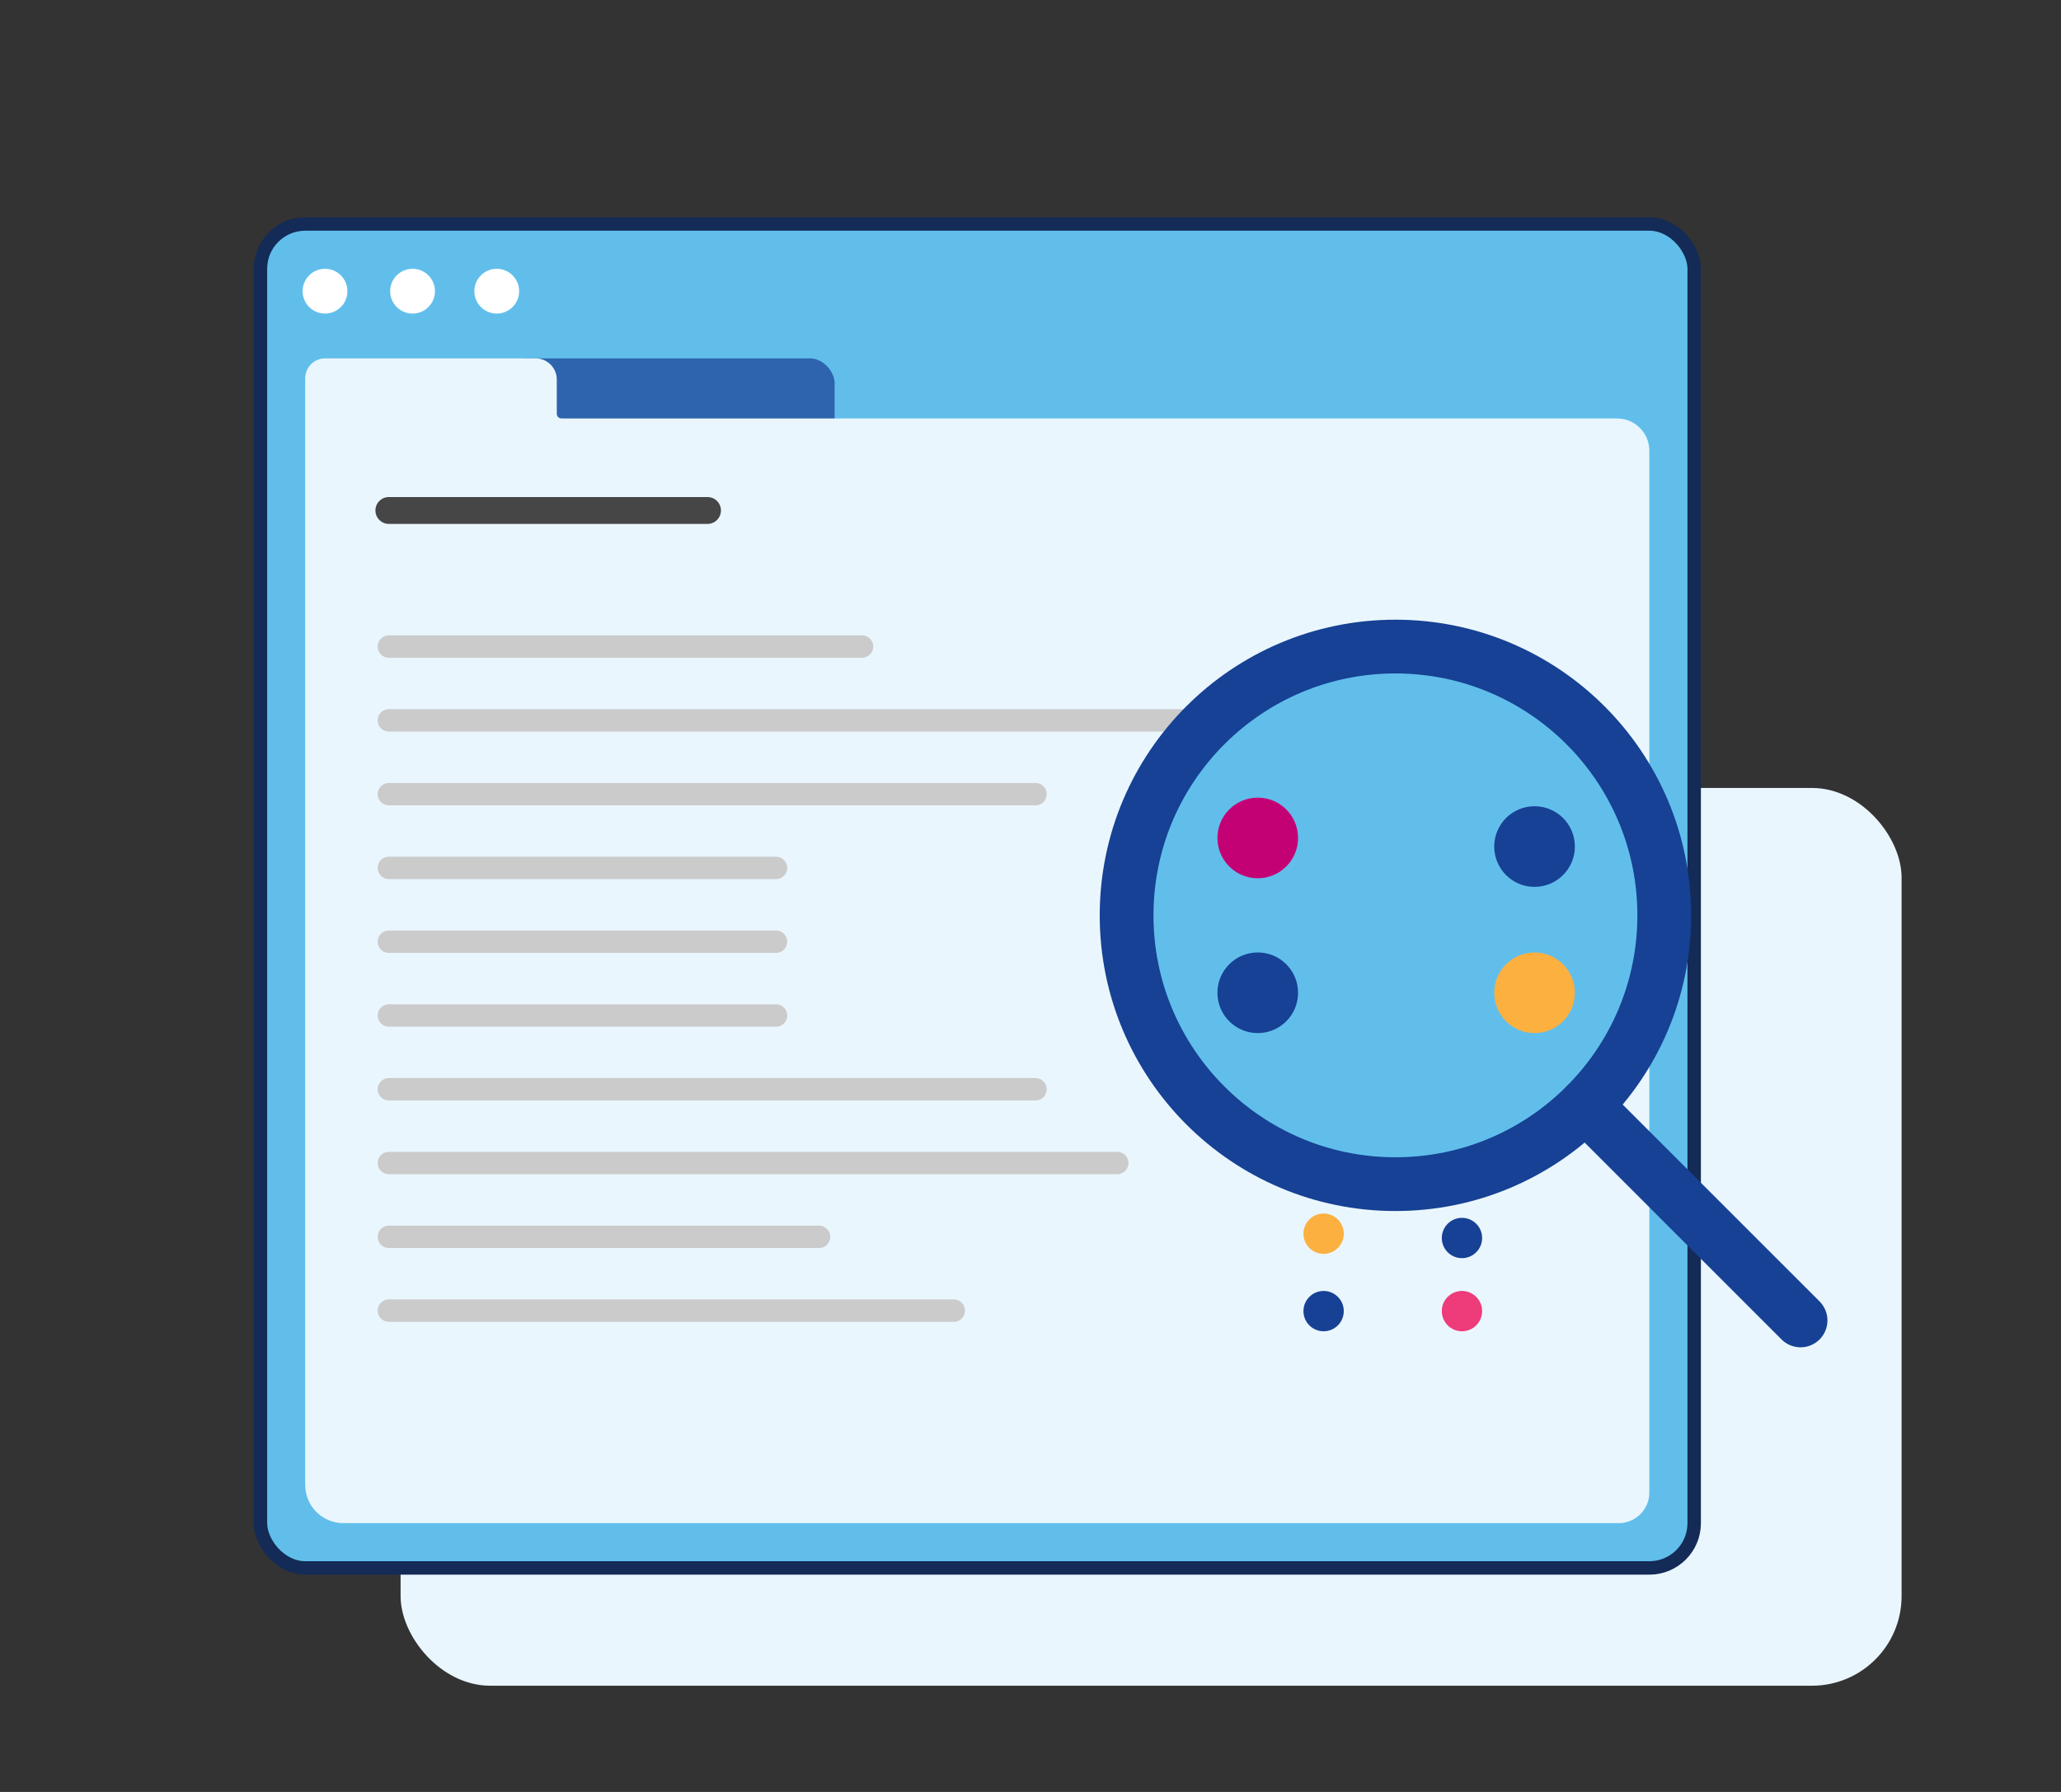
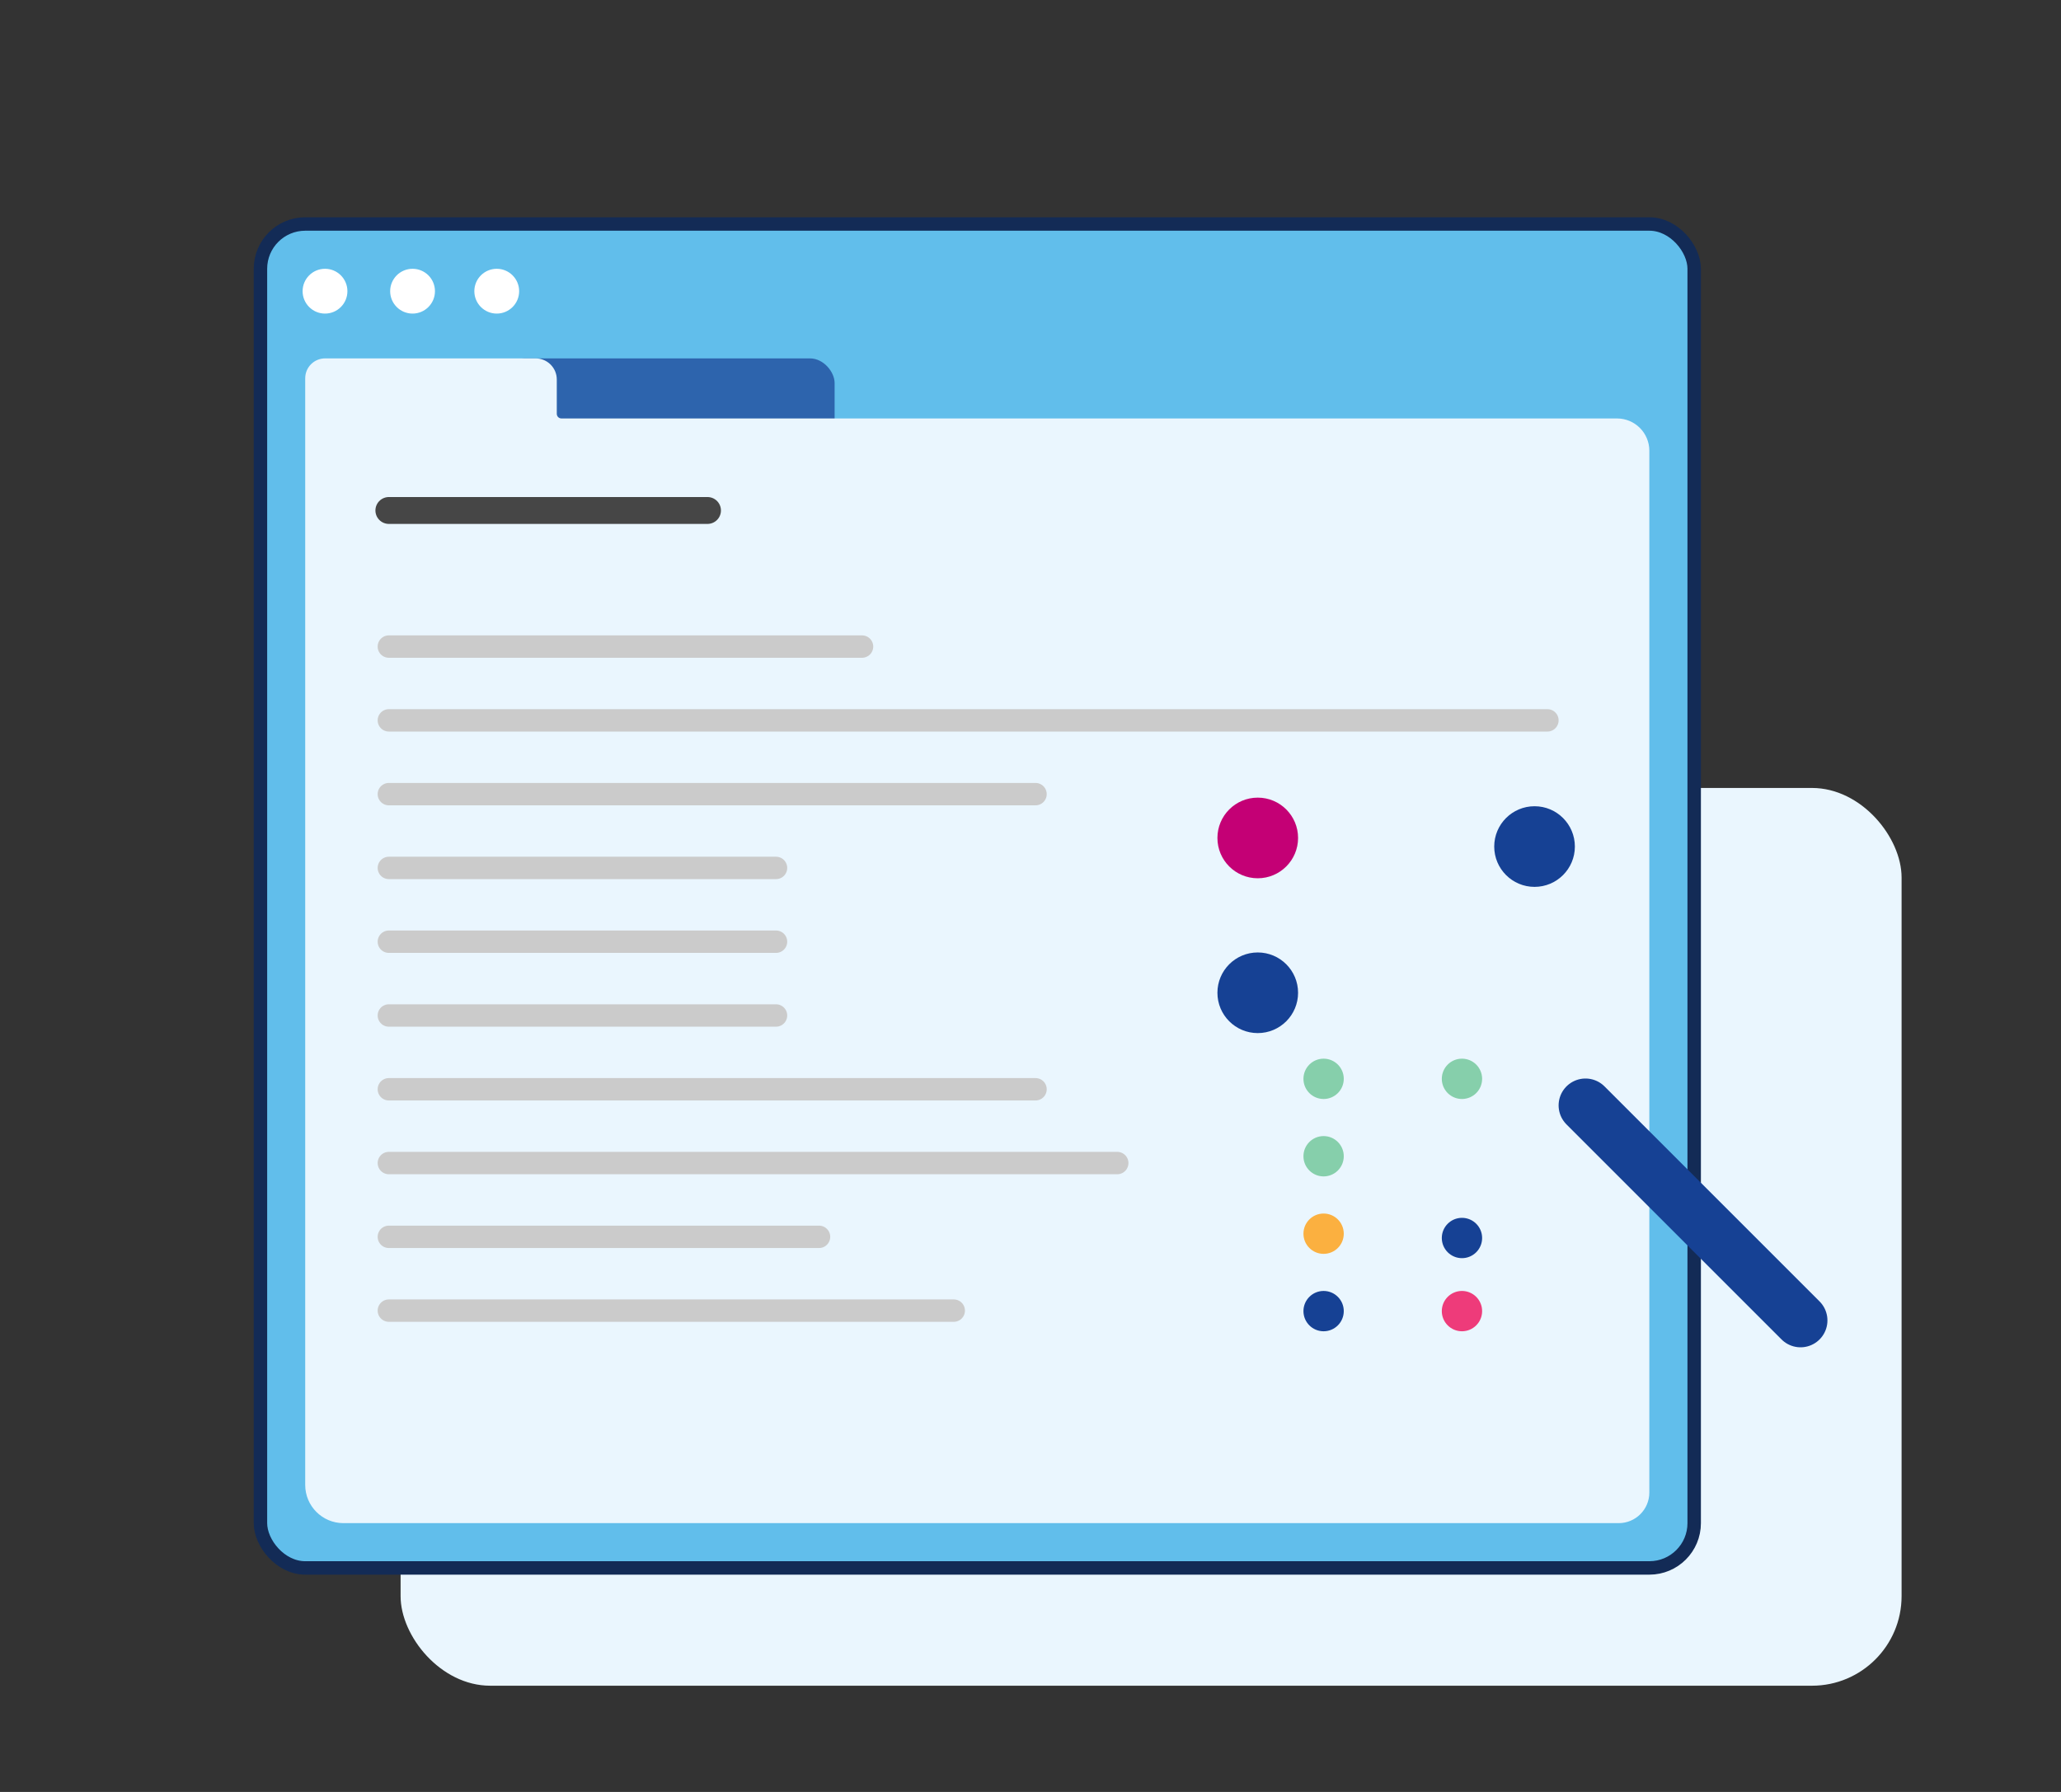
<svg xmlns="http://www.w3.org/2000/svg" id="uuid-1c0976bb-bd23-4994-a928-8f6dfae593f0" viewBox="0 0 460 400">
  <rect x="0" y="0" width="460" height="400" fill="#333333" stroke="none" />
  <rect x="89.41" y="175.89" width="335.01" height="200.4" rx="20" ry="20" fill="#eaf6fe" />
  <rect x="58.13" y="50" width="320" height="300" rx="10" ry="10" fill="#61beeb" stroke="#132b56" stroke-miterlimit="10" stroke-width="3" />
  <rect x="111.7" y="80" width="74.58" height="25.98" rx="5.5" ry="5.5" fill="#2d64ad" />
  <path d="M360.91,93.41H125.31c-.58,0-1.04-.47-1.04-1.04v-7.66c0-2.6-2.11-4.71-4.71-4.71h-47c-2.45,0-4.44,1.99-4.44,4.44v247.03c0,4.71,3.82,8.53,8.53,8.53h284.63c3.78,0,6.84-3.06,6.84-6.84V100.62c0-3.98-3.23-7.21-7.21-7.21Z" fill="#eaf6fe" />
  <line x1="86.79" y1="144.33" x2="192.4" y2="144.33" fill="#464646" stroke="#cbcbcb" stroke-linecap="round" stroke-miterlimit="10" stroke-width="5" />
  <line x1="86.79" y1="160.8" x2="345.37" y2="160.8" fill="#464646" stroke="#cbcbcb" stroke-linecap="round" stroke-miterlimit="10" stroke-width="5" />
  <line x1="86.79" y1="226.68" x2="173.2" y2="226.68" fill="#464646" stroke="#cbcbcb" stroke-linecap="round" stroke-miterlimit="10" stroke-width="5" />
  <line x1="86.79" y1="243.15" x2="231.12" y2="243.15" fill="#464646" stroke="#cbcbcb" stroke-linecap="round" stroke-miterlimit="10" stroke-width="5" />
  <line x1="86.79" y1="259.62" x2="249.36" y2="259.62" fill="#464646" stroke="#cbcbcb" stroke-linecap="round" stroke-miterlimit="10" stroke-width="5" />
  <line x1="86.79" y1="276.09" x2="182.8" y2="276.09" fill="#464646" stroke="#cbcbcb" stroke-linecap="round" stroke-miterlimit="10" stroke-width="5" />
  <line x1="86.79" y1="292.56" x2="212.87" y2="292.56" fill="#464646" stroke="#cbcbcb" stroke-linecap="round" stroke-miterlimit="10" stroke-width="5" />
  <line x1="86.79" y1="113.95" x2="157.91" y2="113.95" fill="none" stroke="#464646" stroke-linecap="round" stroke-miterlimit="10" stroke-width="6" />
  <line x1="86.79" y1="210.21" x2="173.2" y2="210.21" fill="#464646" stroke="#cbcbcb" stroke-linecap="round" stroke-miterlimit="10" stroke-width="5" />
  <line x1="86.79" y1="193.74" x2="173.2" y2="193.74" fill="#464646" stroke="#cbcbcb" stroke-linecap="round" stroke-miterlimit="10" stroke-width="5" />
  <line x1="86.79" y1="177.27" x2="231.12" y2="177.27" fill="#464646" stroke="#cbcbcb" stroke-linecap="round" stroke-miterlimit="10" stroke-width="5" />
  <circle cx="326.3" cy="240.82" r="4.5" fill="#86cfab" />
-   <circle cx="326.3" cy="260.02" r="4.5" fill="#86cfab" />
  <circle cx="326.3" cy="276.35" r="4.5" fill="#164194" />
  <circle cx="326.3" cy="292.67" r="4.5" fill="#ee3b7a" />
  <circle cx="295.42" cy="240.82" r="4.5" fill="#86cfab" />
  <circle cx="295.42" cy="258.1" r="4.5" fill="#86cfab" />
  <circle cx="295.42" cy="275.39" r="4.5" fill="#fbb040" />
  <circle cx="295.42" cy="292.67" r="4.5" fill="#164194" />
-   <circle cx="311.45" cy="204.33" r="60" fill="#61beeb" stroke="#164194" stroke-miterlimit="10" stroke-width="12" />
  <circle cx="342.5" cy="188.97" r="9" fill="#164194" />
-   <circle cx="342.5" cy="221.61" r="9" fill="#fbb040" />
  <circle cx="280.72" cy="187.05" r="9" fill="#c40075" />
  <circle cx="280.72" cy="221.61" r="9" fill="#164194" />
  <line x1="353.87" y1="246.75" x2="401.87" y2="294.75" fill="none" stroke="#164194" stroke-linecap="round" stroke-miterlimit="10" stroke-width="12" />
  <circle cx="72.54" cy="65" r="5" fill="#fff" />
  <circle cx="92.08" cy="65" r="5" fill="#fff" />
  <circle cx="110.87" cy="65" r="5" fill="#fff" />
</svg>